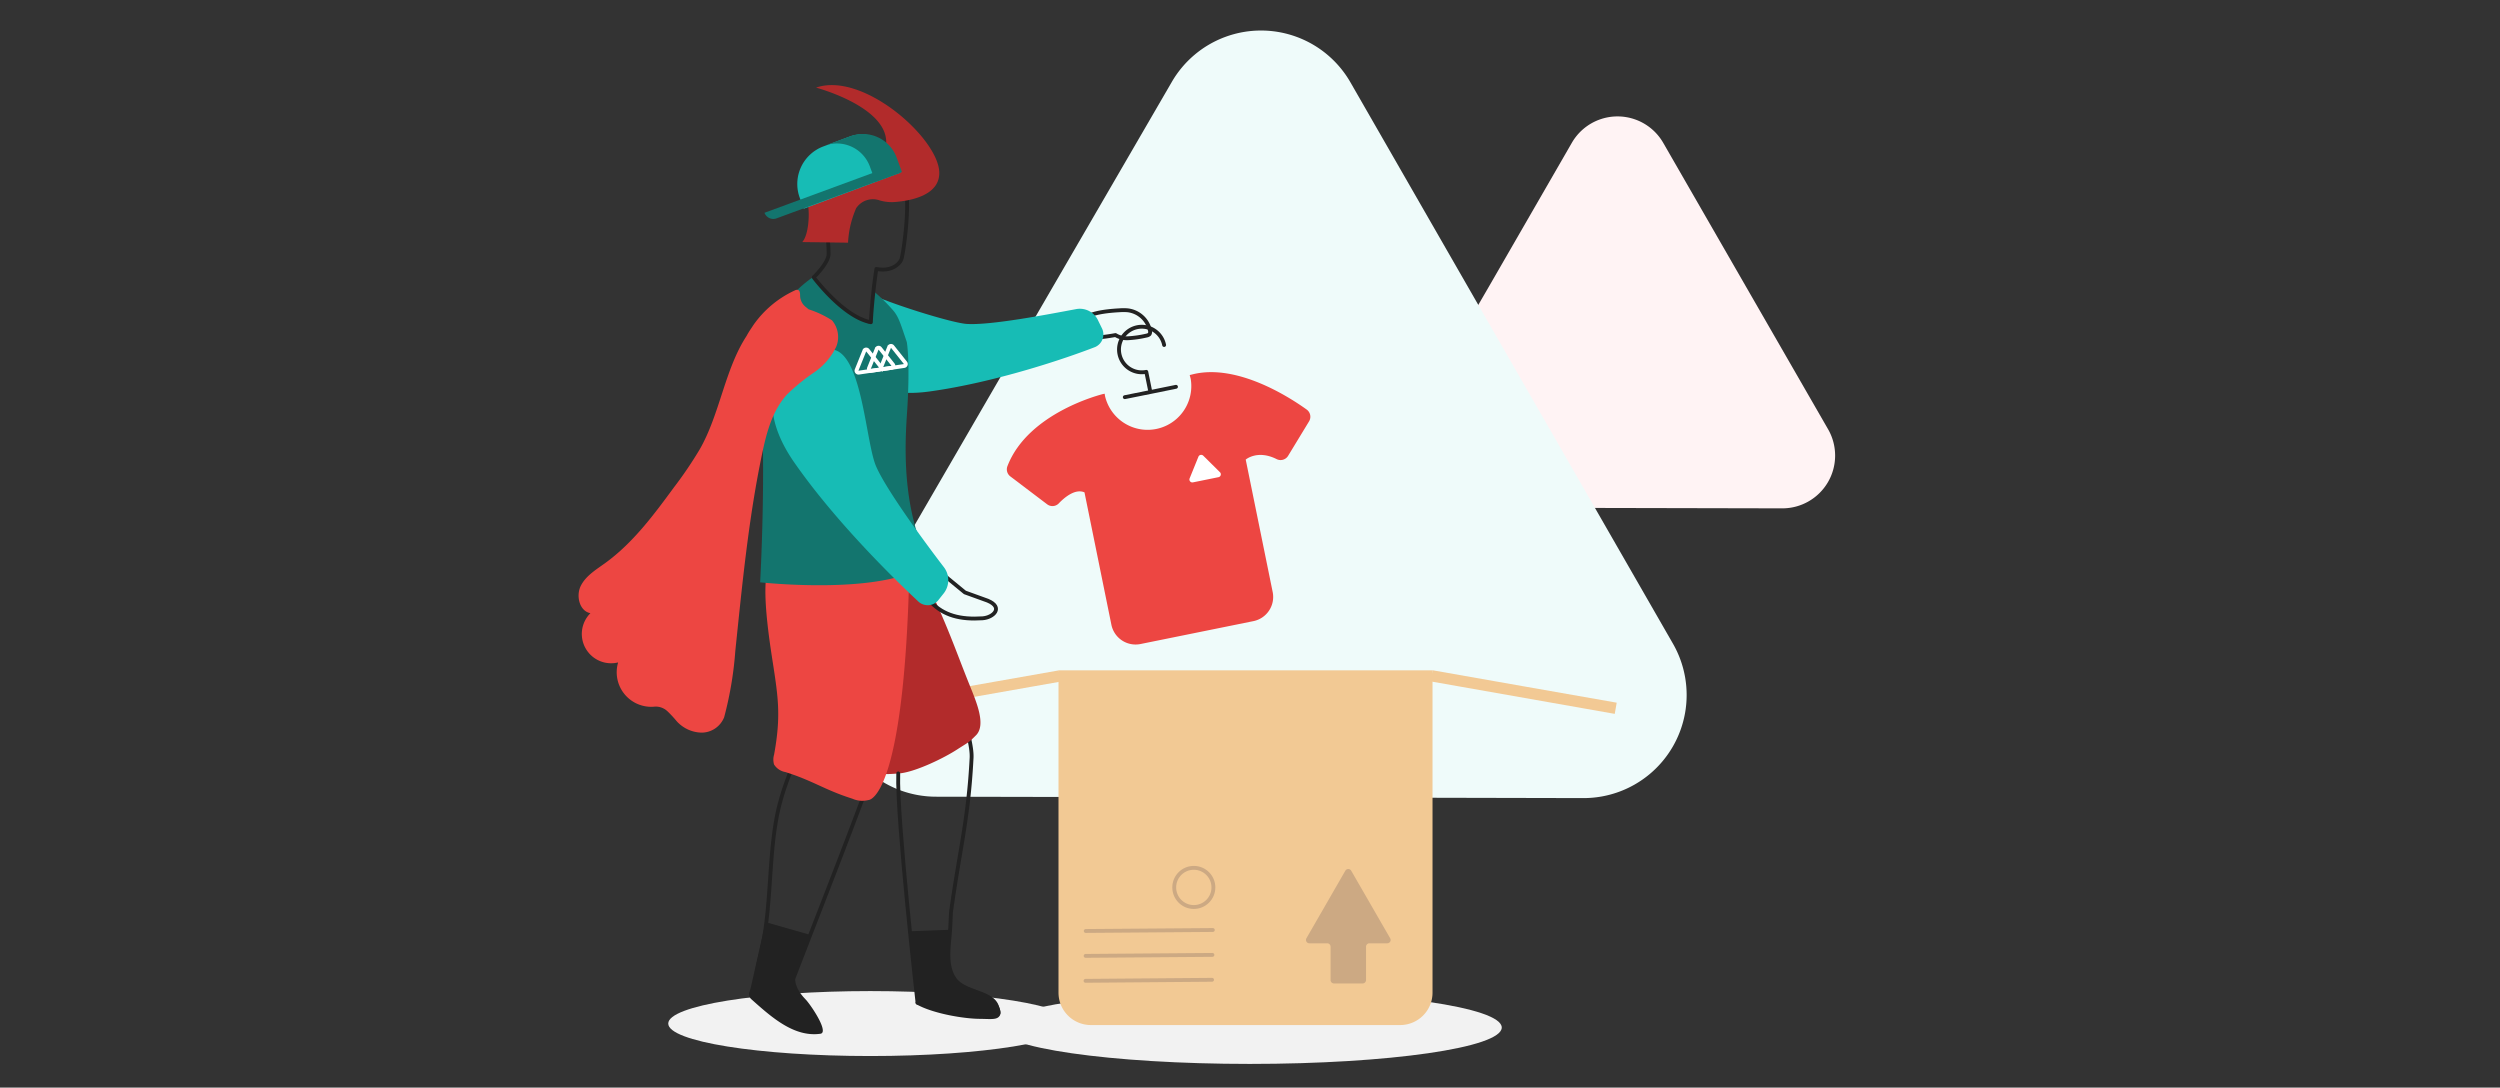
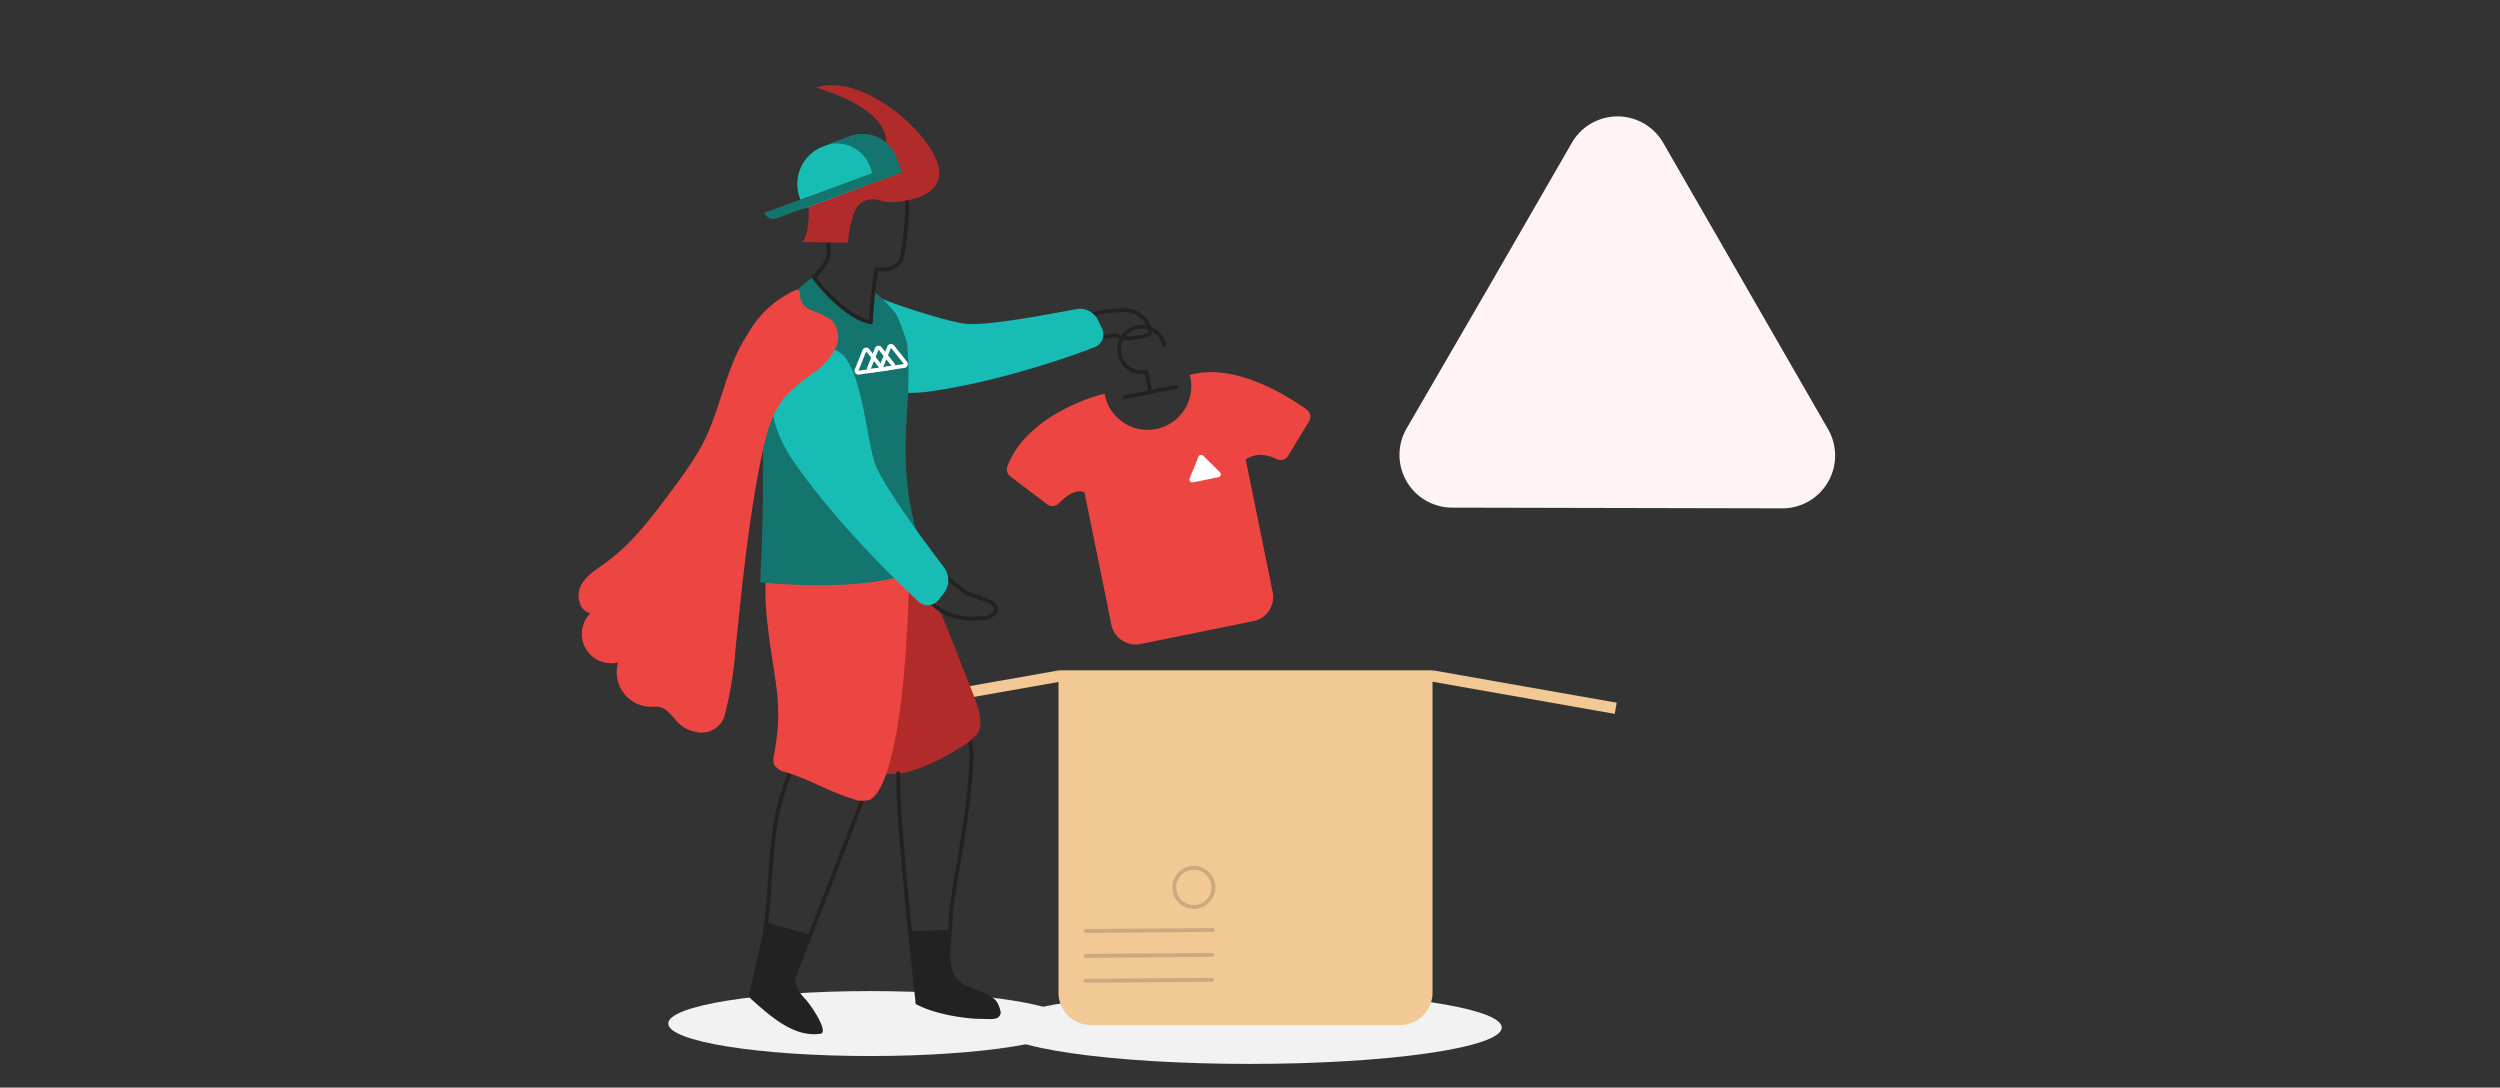
<svg xmlns="http://www.w3.org/2000/svg" id="Layer_1" data-name="Layer 1" viewBox="0 0 485 211">
  <rect x="0" y="0" width="485" height="211" fill="#333333" stroke="none" />
  <defs>
    <style>.cls-1{fill:#fff3f4;}.cls-2{fill:#effbfa;}.cls-3{fill:#f2f2f2;}.cls-4{fill:#f2c994;}.cls-5{fill:#cca983;}.cls-13,.cls-6,.cls-7{fill:none;stroke-width:0.75px;}.cls-6{stroke:#cca983;}.cls-6,.cls-7{stroke-linecap:round;}.cls-13,.cls-6{stroke-miterlimit:10;}.cls-7{stroke:#222;stroke-linejoin:round;}.cls-8{fill:#222;}.cls-9{fill:#b22b2b;}.cls-10{fill:#ed4642;}.cls-11{fill:#17bcb5;}.cls-12{fill:#13756e;}.cls-13{stroke:#fff;}.cls-14{fill:#fff;}</style>
  </defs>
  <title>Artboard 1 copy 25</title>
  <path class="cls-1" d="M304.94,27.7a10.23,10.23,0,0,1,17.72,0l16,27.8,16,27.79a10.24,10.24,0,0,1-8.9,15.33l-32.05-.07-32-.07a10.23,10.23,0,0,1-8.83-15.36l16.09-27.73Z" />
-   <path class="cls-2" d="M227.27,16A20,20,0,0,1,262,16l31.26,54.41,31.27,54.42a20,20,0,0,1-17.41,30l-62.76-.14-62.76-.13a20,20,0,0,1-17.28-30.08l31.49-54.29Z" />
  <ellipse class="cls-3" cx="242.46" cy="199.34" rx="48.88" ry="7.06" />
  <ellipse class="cls-3" cx="168.84" cy="198.57" rx="39.2" ry="6.3" />
  <polygon class="cls-4" points="277.54 132.19 295.4 135.34 313.26 138.49 313.45 137.41 313.64 136.32 295.78 133.18 277.92 130.03 277.73 131.11 277.54 132.19" />
  <polygon class="cls-4" points="170.04 138.53 187.9 135.38 205.76 132.23 205.57 131.14 205.38 130.06 187.52 133.21 169.66 136.36 169.85 137.44 170.04 138.53" />
  <path class="cls-4" d="M211.64,130h60a6.28,6.28,0,0,1,6.28,6.28v62.53a0,0,0,0,1,0,0H205.36a0,0,0,0,1,0,0V136.31A6.28,6.28,0,0,1,211.64,130Z" transform="translate(483.27 328.86) rotate(-180)" />
-   <path class="cls-5" d="M253.46,182,261,168.91a.66.66,0,0,1,1.13,0L269.68,182a.65.65,0,0,1-.56,1h-3.46a.66.66,0,0,0-.65.66v6.47a.66.66,0,0,1-.65.66h-5.58a.66.66,0,0,1-.65-.66v-6.47a.66.66,0,0,0-.65-.66H254A.65.65,0,0,1,253.46,182Z" />
  <line class="cls-6" x1="235.14" y1="190.08" x2="210.59" y2="190.28" />
  <line class="cls-6" x1="235.21" y1="185.25" x2="210.61" y2="185.44" />
  <line class="cls-6" x1="235.29" y1="180.42" x2="210.63" y2="180.61" />
  <circle class="cls-6" cx="231.6" cy="172.16" r="3.8" />
  <path class="cls-7" d="M178,194.52c3.14,1.76,9.06,2.74,12,2.76s4.45.49,3.33-2.22-6.25-2.46-8.12-5.12-1.08-6.46-.89-9.57c.08-1.25.11-2.18.17-3.4,1.68-12.17,3.39-18,4-30,.09-2.08-.92-5.53-1.28-7-3.52-14.72-13.45-34.57-23.26-46.56-1.37-1.68-3.26,1.17-8.74,4.45,3,7.31,3.32,16.17,1.79,23.63a25,25,0,0,1-5.64,12,29.7,29.7,0,0,0,.71,4c3.87,10.74,1.61,9.35-.78,18.35s-1.39,20.09-3.77,29.48c-1.91,7.52-.2,8.16,5,8.29,1.54-4.63,19-48.2,19-51.07,0-.8-1-9.51-.63-11.46" />
  <path class="cls-8" d="M193.69,195.11c-1.22-2.58-6.14-3.16-8.4-5l.06-.53c-2.46-2.15-.93-9.21-.93-9.21l-8,.3.89,9,.11,0a33,33,0,0,0,.54,4.76c3.19,1.84,9.34,2.73,12.3,2.82S194.93,197.72,193.69,195.11Z" />
  <path class="cls-9" d="M166,148.16c.49,1.09,3.22,1.33,4.3,1.84.74.35,3.74.08,4.54,0,3.07-.42,8.21-2.9,10.81-4.58,2.3-1.49,2.15-1.23,3.69-2.77,2-2,.09-6.45-1.18-9.6-3.2-7.93-4.67-12.92-11-25.37a6.53,6.53,0,0,0-2.58-2.5c-2.75-1.58-3.76-.36-6.64,1-1.64.75-3.4,1.66-4.1,3.32a6.7,6.7,0,0,0-.31,3.18c.53,6,3,11.69,3.69,17.69.31,2.84-.64,6.15.69,8.73C169,141.35,165,145.79,166,148.16Z" />
  <path class="cls-10" d="M176.44,109.48c.05-2.52-3.17-1.49-5.67-1.16a26.58,26.58,0,0,1-5.2.15c-3.44-.26-10.46,3.11-13.24,1.06-5.53-4.07-3.82,9.77-2.6,17.75,1.21,7.82,1.86,11.35.44,19.13a3.35,3.35,0,0,0,0,1.91,3.26,3.26,0,0,0,2.2,1.46c5.48,1.73,7.57,3.45,13,5.17a4.73,4.73,0,0,0,3.09.26S175.52,155.53,176.44,109.48Z" />
  <path class="cls-7" d="M212.39,65.39c-.52-.2-1.21-1.29-1.6-1.69-3-3.12,5.6-3.45,6.44-3.51a10.31,10.31,0,0,1,1.47,0,5,5,0,0,1,4.39,3.95.84.84,0,0,1-.08.68.93.93,0,0,1-.49.26,20.79,20.79,0,0,1-3.69.54A4.23,4.23,0,0,1,216.4,65S213,65.63,212.39,65.39Z" />
  <path class="cls-11" d="M165.53,61.09c-.23-.23-.53.36-.74.6-2.86,3.21-2.46,6,.23,9.55,2.4,3.2,6.92,5.86,15.28,4.71,12.8-1.76,26.61-6.47,32.19-8.64a2.67,2.67,0,0,0,1.26-3.67l-.69-1.41a3.91,3.91,0,0,0-4.2-2.28c-5.36,1-16.71,3.21-21.34,2.89-2.64-.18-13-3.34-18.09-5.53L173,61.86l.24.94S170.91,66.43,165.53,61.09Z" />
  <path class="cls-12" d="M175.91,80.89c-.56,8.66-.31,18.79,4.27,28.29-8.05,6.52-32.71,3.79-32.71,3.79s1.25-22.4.05-37.5a23.77,23.77,0,0,1,10.63-22c2.39,5.7,10.45,9.32,10.45,9.32l.35-.59.69-5.57a33.78,33.78,0,0,1,3.57,3.52c1.11,1.25,1.48,2.59,2.71,6.21C175.92,66.36,176.66,70.38,175.91,80.89Z" />
  <path class="cls-13" d="M166.19,71.77l1.5-3.73a.38.38,0,0,1,.65-.09l2.5,3.14a.37.37,0,0,1-.24.61l-4,.59A.38.38,0,0,1,166.19,71.77Z" />
  <path class="cls-13" d="M168.59,71.42l1.5-3.73a.38.38,0,0,1,.65-.09l2.5,3.14a.38.38,0,0,1-.24.61l-4,.59A.38.38,0,0,1,168.59,71.42Z" />
  <path class="cls-13" d="M171,71.07l1.5-3.73a.38.38,0,0,1,.65-.09l2.5,3.14a.38.38,0,0,1-.24.61l-4,.59A.38.38,0,0,1,171,71.07Z" />
  <path class="cls-7" d="M181.1,109.93l6.09,5,4.42,1.6c3.14,1.31,1.11,3.28-1,3.42-4.3.29-7.54-.55-10-3.13C176.53,112.53,181.1,109.93,181.1,109.93Z" />
  <path class="cls-11" d="M162,67.91a9.19,9.19,0,0,0-11,4.89c-1.72,3.67-2.19,9.25,3,16.79,8,11.53,19.39,22.65,24.13,27.08a2.66,2.66,0,0,0,4-.36l1-1.26a4.16,4.16,0,0,0,0-5C179.5,105.33,172,95.13,170,90.55,168,86.19,167.37,69.59,162,67.91Z" />
  <path class="cls-7" d="M175.51,36c-1.18-2.65-9.56-5.15-12.7-2.66-4,3.21-3.37,6.91-2.9,8.44a37.77,37.77,0,0,1,.84,7.46c0,1.81-2.89,4.56-2.89,4.56s5.73,7.71,11.09,8.71c.12-2.74.61-7.49,1.07-10.34,2.89.59,4.54-.95,4.86-1.9C175.32,49,176.7,38.68,175.51,36Z" />
  <path class="cls-10" d="M161.41,62.15A19,19,0,0,0,156.85,60c-.28-.27-.64-.5-.86-.75a2.85,2.85,0,0,1-.77-1.81c0-.47,0-1.12-.5-1.21a.86.86,0,0,0-.52.11,20,20,0,0,0-8,6.66h0l-.09.14a.36.36,0,0,0-.07.1l-.12.18a.91.91,0,0,0-.1.16,16.63,16.63,0,0,0-1,1.62h0c-4.2,6.42-5.19,15.24-9.09,22a78.2,78.2,0,0,1-5,7.37c-3.93,5.35-7.95,10.78-13.33,14.67-1.76,1.27-3.74,2.46-4.72,4.4s-.28,4.91,1.86,5.32a5.69,5.69,0,0,0,5.38,9.55,6.7,6.7,0,0,0,7.16,8.57,3.31,3.31,0,0,1,2.4.9,22.49,22.49,0,0,1,1.76,1.89,6.69,6.69,0,0,0,4.9,2.26,4.72,4.72,0,0,0,4.35-3v0a69.35,69.35,0,0,0,2.16-12.83c1.33-12.78,2.55-25.59,5.18-38.17.87-4.17,2-8.5,4.89-11.64a38.72,38.72,0,0,1,5.2-4.23,12.62,12.62,0,0,0,4.31-5A5,5,0,0,0,161.41,62.15Z" />
  <path class="cls-8" d="M156.56,194.2c-.12-.15-.27-.31-.43-.48h0c-2.51-2.63-1.79-4.73-1.79-4.73l-.1,0,2.86-7.65-8.59-2.45-2.84,12.62h0c-.1.36-.2.71-.3,1a1.28,1.28,0,0,0,.37,1.32c3.9,3.48,8.29,7.43,13.41,6.72C160.77,200.33,157.85,195.77,156.56,194.2Z" />
  <path class="cls-10" d="M214,76.44l.31-.06a4.67,4.67,0,0,0,.08.52A8.48,8.48,0,0,0,231,73.53c-.06-.27-.13-.52-.2-.77l.74-.18c8.5-2,18.47,4.37,21.95,6.87a1.72,1.72,0,0,1,.47,2.29l-4.06,6.68a1.71,1.71,0,0,1-2.23.65c-3.74-1.88-6,.09-6,.09l5.23,25.69a4.79,4.79,0,0,1-3.74,5.65l-21.9,4.44a4.79,4.79,0,0,1-5.65-3.74l-5.22-25.68c-1.76-.77-3.83.92-5,2.15a1.7,1.7,0,0,1-2.26.15L196,92.42a1.72,1.72,0,0,1-.55-2C199.49,79.93,214,76.44,214,76.44Z" />
  <polyline class="cls-7" points="228.14 75.04 223.18 76.05 218.21 77.05" />
  <path class="cls-7" d="M225.84,66.93a4.42,4.42,0,1,0-3.46,5.21l.72,3.55" />
  <path class="cls-14" d="M232.49,88.61l-1.7,4.19a.57.57,0,0,0,.64.78l4.92-1a.57.57,0,0,0,.29-1l-3.21-3.18A.58.58,0,0,0,232.49,88.61Z" />
  <path class="cls-9" d="M158.31,17s14,3.7,13.61,10.88c-.22,4.32-3.36,4.54-5.84,4a11.09,11.09,0,0,0-8,1.29c-2.09,1.27-3.79,2.9-2.56,4.52.47.62.9,1.25,1.29,1.87a3.26,3.26,0,0,0,0,.66c.22,1.49.07,5.34-1.17,6.74l8.88.12a19.11,19.11,0,0,1,.61-3.93,20,20,0,0,1,.95-2.73,3.89,3.89,0,0,1,4.52-1.56,8.29,8.29,0,0,0,3,.33c3.22-.25,9.23-1.38,8.57-6.35C181.2,26.07,167.16,13.92,158.31,17Z" />
  <path class="cls-11" d="M174.71,33.49l-18.78,7-.77-2.09a7.78,7.78,0,0,1,4.59-10l5-1.87c4-1.49,7.66.88,9.15,4.9Z" />
  <path class="cls-12" d="M165,26.41l-5,1.85a6.81,6.81,0,0,1,8.74,4l1.11,3,5.13-1.9-1.06-2.87A7,7,0,0,0,165,26.41Z" />
  <path class="cls-12" d="M174.75,33.49l-24.1,8.87a1.82,1.82,0,0,1-2.34-1.08h0l25.81-9.5Z" />
  <path class="cls-7" d="M178,194.52s-4.06-35.85-3.74-44.48" />
</svg>